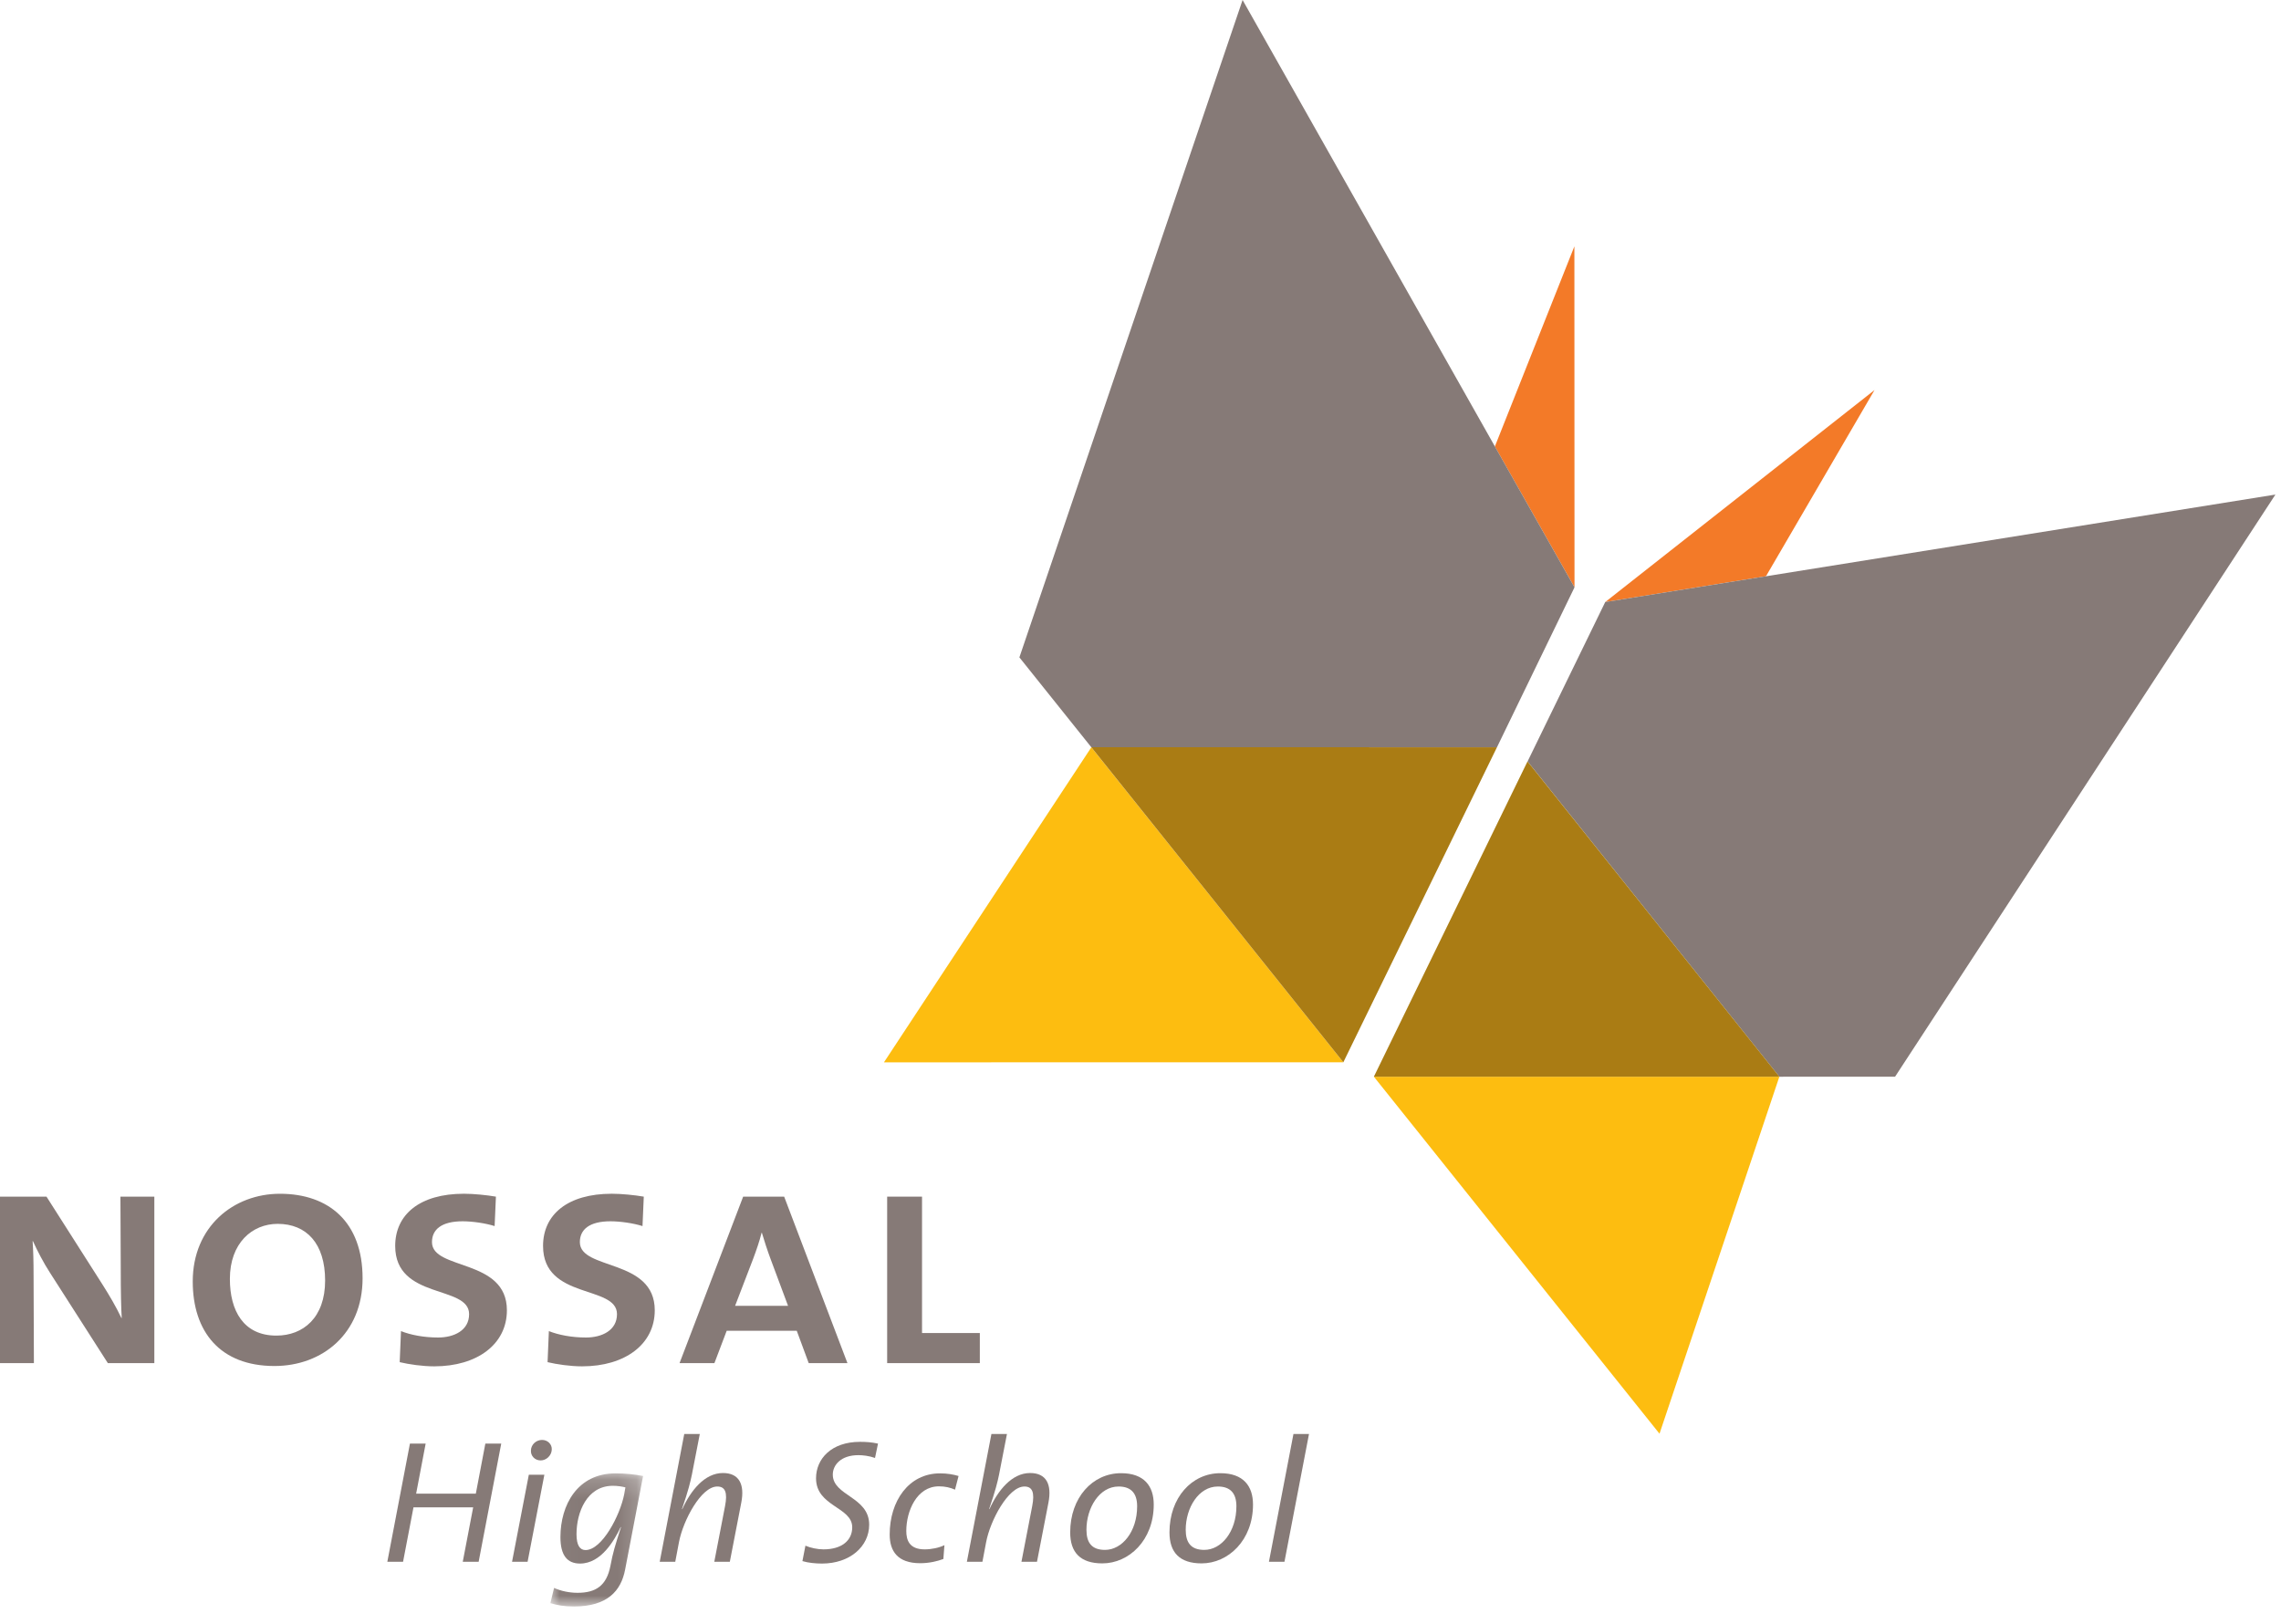
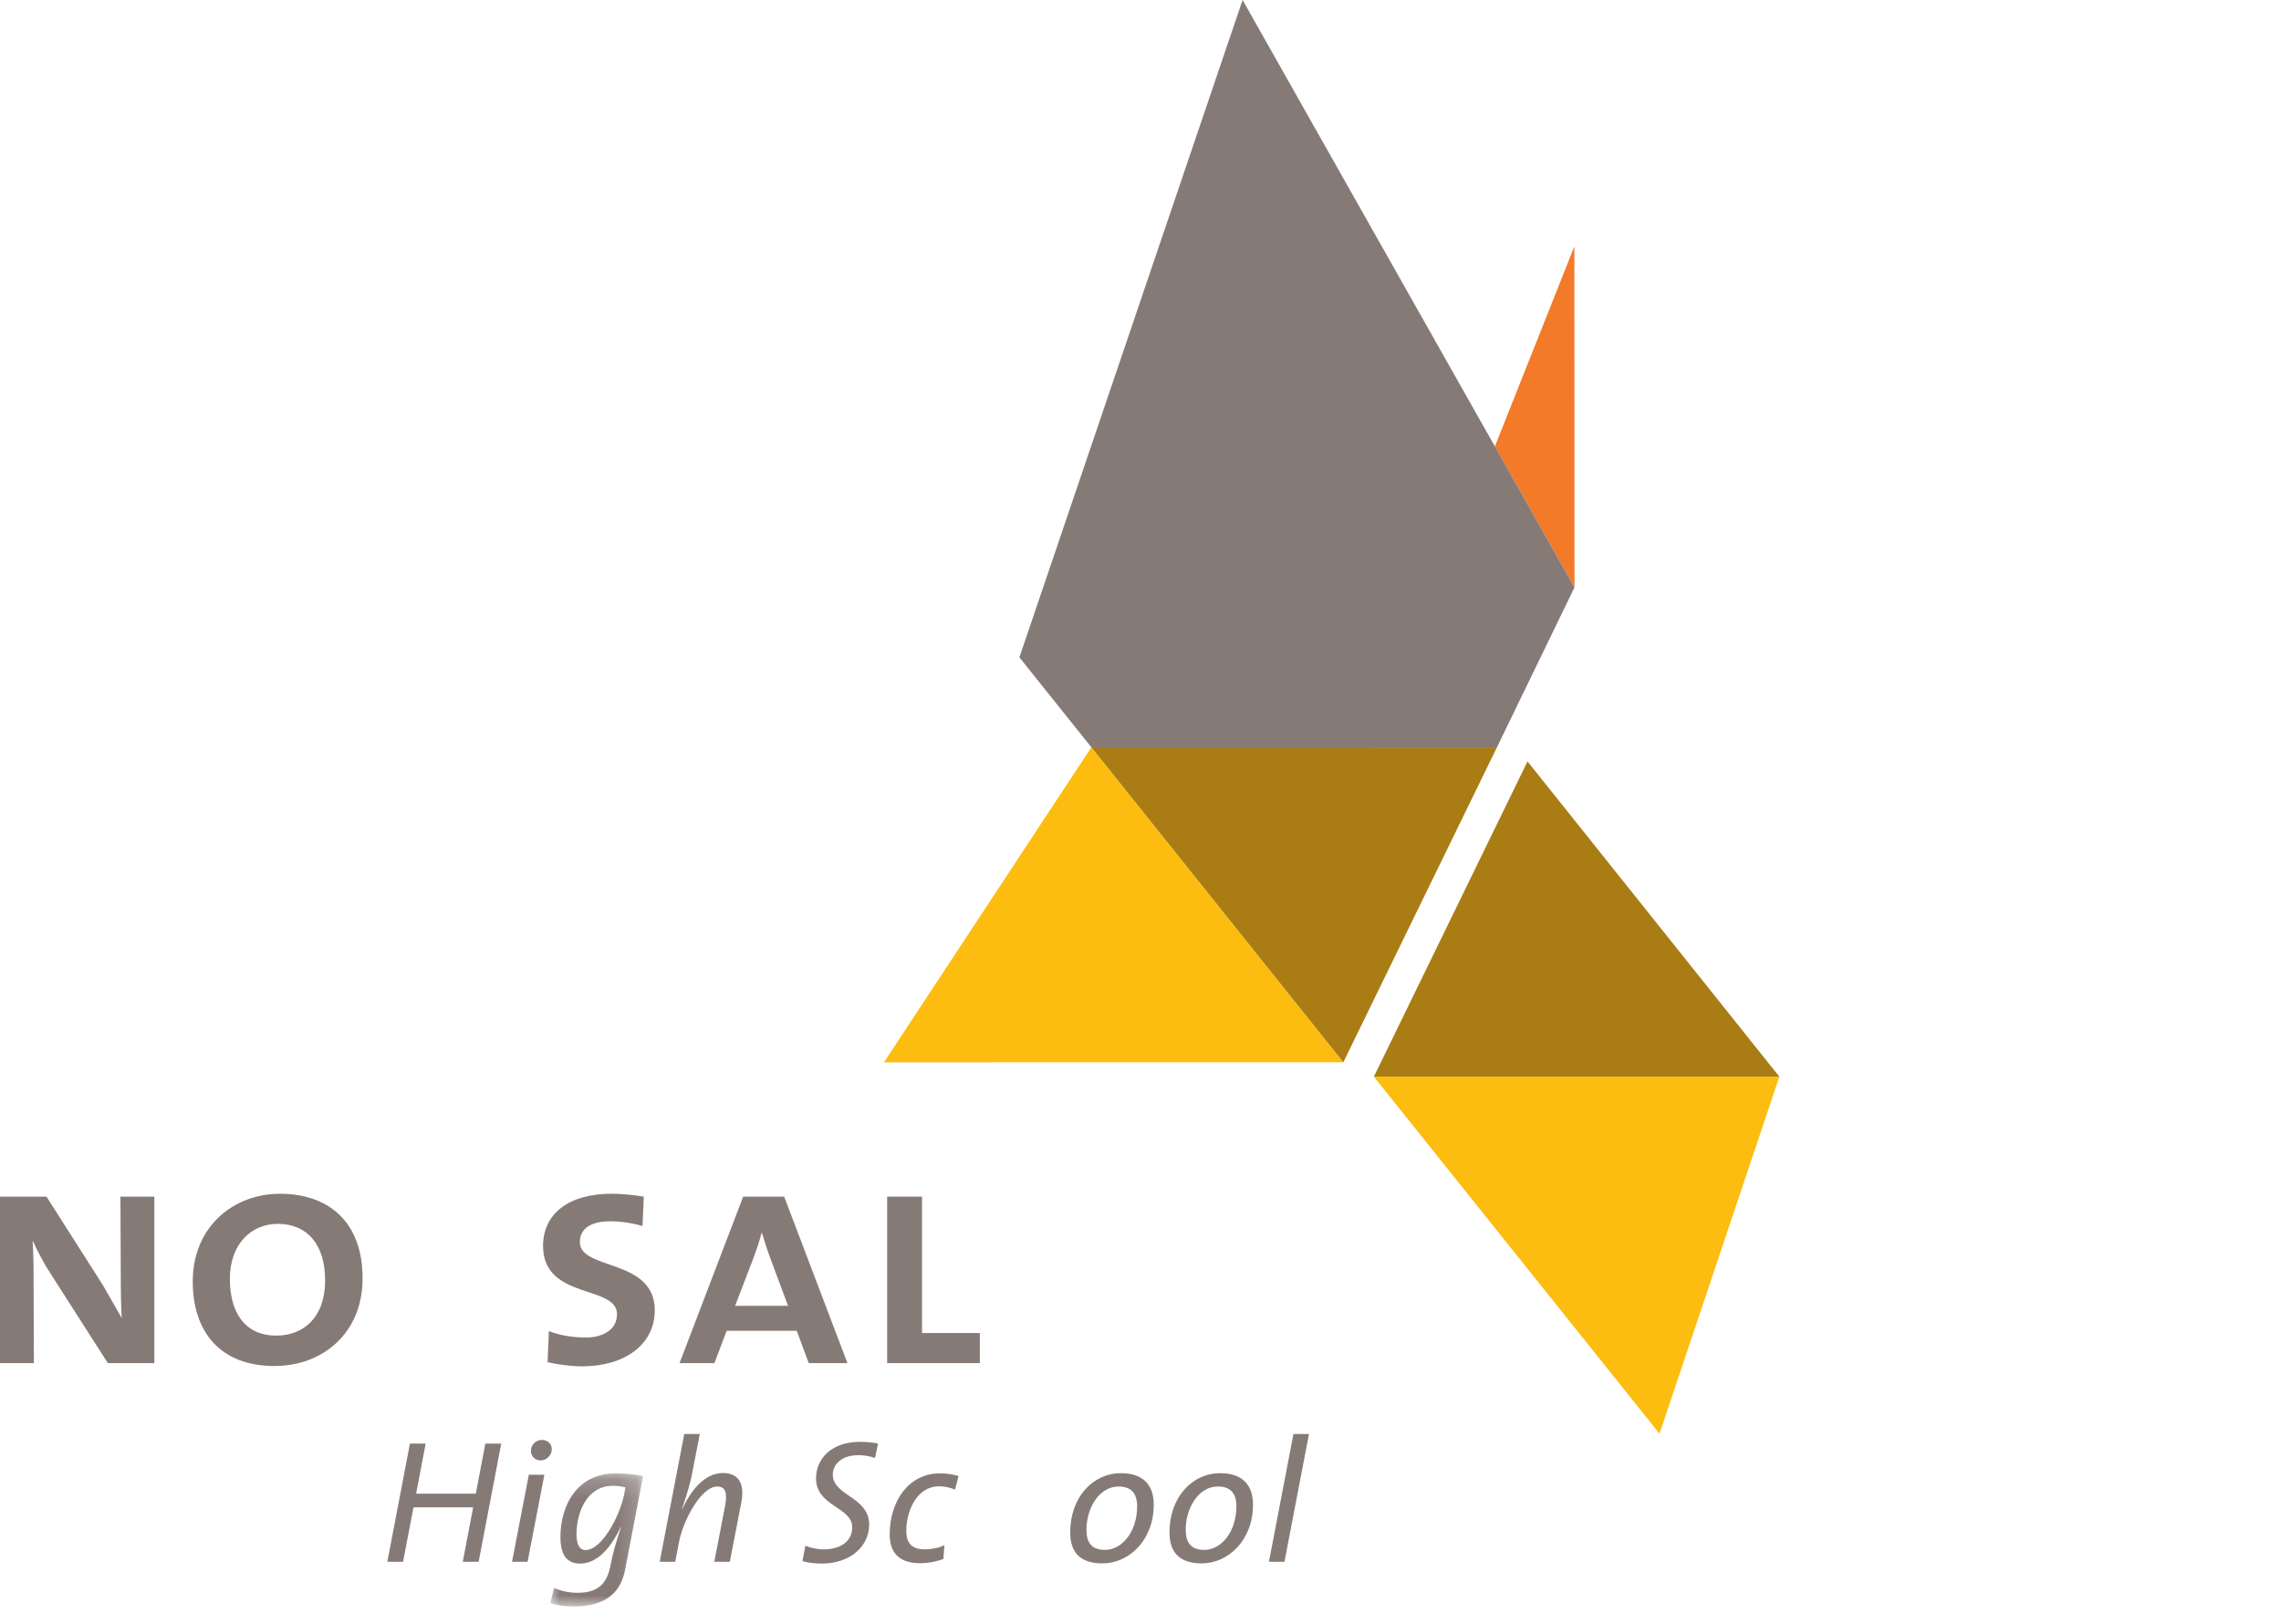
<svg xmlns="http://www.w3.org/2000/svg" xmlns:xlink="http://www.w3.org/1999/xlink" width="118px" height="84px" viewBox="0 0 118 84" version="1.1">
  <defs>
    <polygon id="path-1" points="0.023 0.168 4.819 0.168 4.819 7.053 0.023 7.053" />
  </defs>
  <g id="Desktop" stroke="none" stroke-width="1" fill="none" fill-rule="evenodd">
    <g id="01_Home/Desktop-Copy-8" transform="translate(-13, -27)">
      <g id="Group-2" transform="translate(13, 27)">
        <g id="Group-43">
-           <polygon id="Fill-1" fill="#F37A28" points="96.973 20.178 83.041 31.146 91.357 29.812" />
-           <polygon id="Fill-2" fill="#867A77" points="83.041 31.146 79.024 39.392 92.049 55.704 98.035 55.702 117.711 25.586" />
          <polygon id="Fill-3" fill="#FDBD10" points="85.849 74.171 92.049 55.702 71.072 55.702" />
          <polygon id="Fill-4" fill="#AA7C14" points="92.05 55.702 79.021 39.391 71.072 55.702" />
          <polygon id="Fill-5" fill="#F37A28" points="81.446 12.744 81.452 30.385 77.332 23.097" />
          <polygon id="Fill-6" fill="#867A77" points="64.281 0 52.735 34.009 56.457 38.66 77.44 38.66 81.452 30.385" />
          <polygon id="Fill-7" fill="#FDBD10" points="45.728 54.959 56.457 38.66 69.493 54.955" />
          <polygon id="Fill-8" fill="#AA7C14" points="56.457 38.657 77.44 38.659 69.493 54.955" />
          <g id="Group-42" transform="translate(0, 61.628)">
-             <path d="M5.579,8.892 L2.589,4.221 C2.255,3.707 1.938,3.095 1.704,2.581 L1.687,2.581 C1.72,3.061 1.737,3.592 1.737,4.387 L1.754,8.892 L0,8.892 L0,0.279 L2.405,0.279 L5.328,4.867 C5.662,5.397 5.996,5.96 6.28,6.557 L6.297,6.557 C6.264,6.01 6.247,5.182 6.247,4.072 L6.23,0.279 L7.984,0.279 L7.984,8.892 L5.579,8.892 Z" id="Fill-9" fill="#867A77" />
+             <path d="M5.579,8.892 L2.589,4.221 C2.255,3.707 1.938,3.095 1.704,2.581 L1.687,2.581 C1.72,3.061 1.737,3.592 1.737,4.387 L1.754,8.892 L0,8.892 L0,0.279 L2.405,0.279 L5.328,4.867 L6.297,6.557 C6.264,6.01 6.247,5.182 6.247,4.072 L6.23,0.279 L7.984,0.279 L7.984,8.892 L5.579,8.892 Z" id="Fill-9" fill="#867A77" />
            <path d="M14.364,1.687 C13.044,1.687 11.892,2.681 11.892,4.536 C11.892,6.175 12.593,7.468 14.297,7.468 C15.684,7.468 16.819,6.54 16.819,4.619 C16.819,2.697 15.851,1.687 14.364,1.687 M14.197,9.041 C11.374,9.041 9.971,7.252 9.971,4.668 C9.971,1.836 12.076,0.13 14.481,0.13 C17.003,0.13 18.757,1.587 18.757,4.503 C18.757,7.352 16.686,9.041 14.197,9.041" id="Fill-11" fill="#867A77" />
-             <path d="M22.464,9.058 C21.863,9.058 21.162,8.958 20.677,8.842 L20.744,7.235 C21.245,7.435 21.93,7.567 22.665,7.567 C23.483,7.567 24.268,7.203 24.268,6.358 C24.268,4.834 20.444,5.629 20.444,2.829 C20.444,1.206 21.713,0.129 24.001,0.129 C24.502,0.129 25.17,0.196 25.655,0.279 L25.588,1.802 C25.12,1.653 24.436,1.554 23.934,1.554 C22.832,1.554 22.347,1.985 22.347,2.631 C22.347,4.105 26.223,3.459 26.223,6.159 C26.223,7.915 24.686,9.058 22.464,9.058" id="Fill-13" fill="#867A77" />
            <path d="M30.114,9.058 C29.513,9.058 28.811,8.958 28.327,8.842 L28.394,7.235 C28.895,7.435 29.58,7.567 30.315,7.567 C31.133,7.567 31.918,7.203 31.918,6.358 C31.918,4.834 28.093,5.629 28.093,2.829 C28.093,1.206 29.362,0.129 31.651,0.129 C32.152,0.129 32.82,0.196 33.304,0.279 L33.238,1.802 C32.77,1.653 32.085,1.554 31.584,1.554 C30.482,1.554 29.997,1.985 29.997,2.631 C29.997,4.105 33.872,3.459 33.872,6.159 C33.872,7.915 32.336,9.058 30.114,9.058" id="Fill-15" fill="#867A77" />
            <path d="M39.865,3.509 C39.698,3.061 39.531,2.548 39.414,2.15 L39.397,2.15 C39.297,2.565 39.13,3.045 38.963,3.492 L38.028,5.927 L40.767,5.927 L39.865,3.509 Z M41.836,8.892 L41.218,7.219 L37.593,7.219 L36.958,8.892 L35.154,8.892 L38.445,0.279 L40.566,0.279 L43.84,8.892 L41.836,8.892 Z" id="Fill-17" fill="#867A77" />
            <polygon id="Fill-19" fill="#867A77" points="45.894 8.892 45.894 0.279 47.698 0.279 47.698 7.335 50.688 7.335 50.688 8.892" />
            <polygon id="Fill-21" fill="#867A77" points="24.761 19.17 23.939 19.17 24.478 16.353 21.39 16.353 20.851 19.17 20.037 19.17 21.207 13.055 22.02 13.055 21.527 15.646 24.615 15.646 25.108 13.055 25.93 13.055" />
            <path d="M27.969,13.925 C27.667,13.925 27.448,13.689 27.466,13.408 C27.475,13.1 27.74,12.865 28.042,12.865 C28.334,12.865 28.563,13.091 28.544,13.372 C28.526,13.68 28.261,13.925 27.969,13.925 Z M27.293,19.17 L26.489,19.17 L27.357,14.667 L28.161,14.667 L27.293,19.17 Z" id="Fill-23" fill="#867A77" />
            <g id="Group-27" transform="translate(28.449, 14.427)">
              <mask id="mask-2" fill="white">
                <use xlink:href="#path-1" />
              </mask>
              <g id="Clip-26" />
              <path d="M3.256,0.811 C1.904,0.811 1.375,2.197 1.375,3.312 C1.375,3.901 1.557,4.136 1.84,4.136 C2.699,4.136 3.631,2.333 3.841,1.255 L3.905,0.893 C3.722,0.847 3.512,0.811 3.256,0.811 Z M3.887,5.16 C3.677,6.238 2.982,7.054 1.247,7.054 C0.744,7.054 0.36,6.99 0.023,6.881 L0.214,6.093 C0.561,6.256 1.009,6.347 1.43,6.347 C2.37,6.347 2.928,5.984 3.128,4.96 C3.256,4.272 3.366,3.919 3.677,2.949 L3.659,2.949 C3.348,3.602 2.663,4.834 1.557,4.834 C0.899,4.834 0.543,4.417 0.543,3.466 C0.543,1.807 1.42,0.168 3.393,0.168 C3.914,0.168 4.399,0.222 4.819,0.304 L3.887,5.16 Z" id="Fill-25" fill="#867A77" mask="url(#mask-2)" />
            </g>
            <path d="M37.755,19.17 L36.951,19.17 L37.508,16.289 C37.645,15.583 37.517,15.275 37.106,15.275 C36.266,15.275 35.334,17.041 35.124,18.156 L34.932,19.17 L34.128,19.17 L35.398,12.557 L36.202,12.557 L35.791,14.668 C35.718,15.021 35.617,15.456 35.279,16.443 L35.297,16.443 C35.727,15.492 36.448,14.577 37.399,14.577 C38.239,14.577 38.531,15.166 38.348,16.108 L37.755,19.17 Z" id="Fill-28" fill="#867A77" />
            <path d="M45.266,13.798 C44.964,13.689 44.635,13.653 44.407,13.653 C43.494,13.653 43.082,14.169 43.082,14.659 C43.082,15.764 44.964,15.8 44.964,17.25 C44.964,18.382 43.959,19.261 42.525,19.261 C42.196,19.261 41.812,19.225 41.511,19.134 L41.666,18.337 C41.922,18.446 42.288,18.527 42.598,18.527 C43.548,18.527 44.087,18.065 44.087,17.385 C44.087,16.326 42.215,16.316 42.215,14.849 C42.215,13.843 43.009,12.964 44.489,12.964 C44.8,12.964 45.074,12.982 45.421,13.055 L45.266,13.798 Z" id="Fill-30" fill="#867A77" />
            <path d="M49.405,15.438 C49.158,15.329 48.893,15.266 48.574,15.266 C47.423,15.266 46.884,16.552 46.884,17.576 C46.884,18.047 47.039,18.527 47.834,18.527 C48.19,18.527 48.574,18.446 48.857,18.31 L48.802,19.025 C48.482,19.143 48.062,19.243 47.605,19.243 C46.427,19.243 46.025,18.609 46.025,17.757 C46.025,16.036 47.002,14.595 48.629,14.595 C49.003,14.595 49.305,14.649 49.588,14.731 L49.405,15.438 Z" id="Fill-32" fill="#867A77" />
-             <path d="M53.645,19.17 L52.841,19.17 L53.398,16.289 C53.535,15.583 53.407,15.275 52.996,15.275 C52.156,15.275 51.224,17.041 51.014,18.156 L50.822,19.17 L50.018,19.17 L51.288,12.557 L52.092,12.557 L51.681,14.668 C51.608,15.021 51.507,15.456 51.169,16.443 L51.187,16.443 C51.617,15.492 52.338,14.577 53.289,14.577 C54.129,14.577 54.421,15.166 54.238,16.108 L53.645,19.17 Z" id="Fill-34" fill="#867A77" />
            <path d="M57.867,15.275 C56.871,15.275 56.204,16.38 56.204,17.512 C56.204,18.183 56.478,18.554 57.163,18.554 C58.049,18.554 58.826,17.612 58.826,16.298 C58.826,15.637 58.524,15.275 57.867,15.275 M57.026,19.252 C55.884,19.252 55.363,18.681 55.363,17.648 C55.363,15.855 56.514,14.586 57.995,14.586 C59.191,14.586 59.685,15.256 59.685,16.208 C59.685,18.065 58.397,19.252 57.026,19.252" id="Fill-36" fill="#867A77" />
            <path d="M63.002,15.275 C62.006,15.275 61.339,16.38 61.339,17.512 C61.339,18.183 61.613,18.554 62.298,18.554 C63.185,18.554 63.961,17.612 63.961,16.298 C63.961,15.637 63.66,15.275 63.002,15.275 M62.161,19.252 C61.02,19.252 60.499,18.681 60.499,17.648 C60.499,15.855 61.65,14.586 63.13,14.586 C64.326,14.586 64.82,15.256 64.82,16.208 C64.82,18.065 63.532,19.252 62.161,19.252" id="Fill-38" fill="#867A77" />
            <polygon id="Fill-40" fill="#867A77" points="66.447 19.17 65.644 19.17 66.913 12.557 67.717 12.557" />
          </g>
        </g>
      </g>
    </g>
  </g>
</svg>